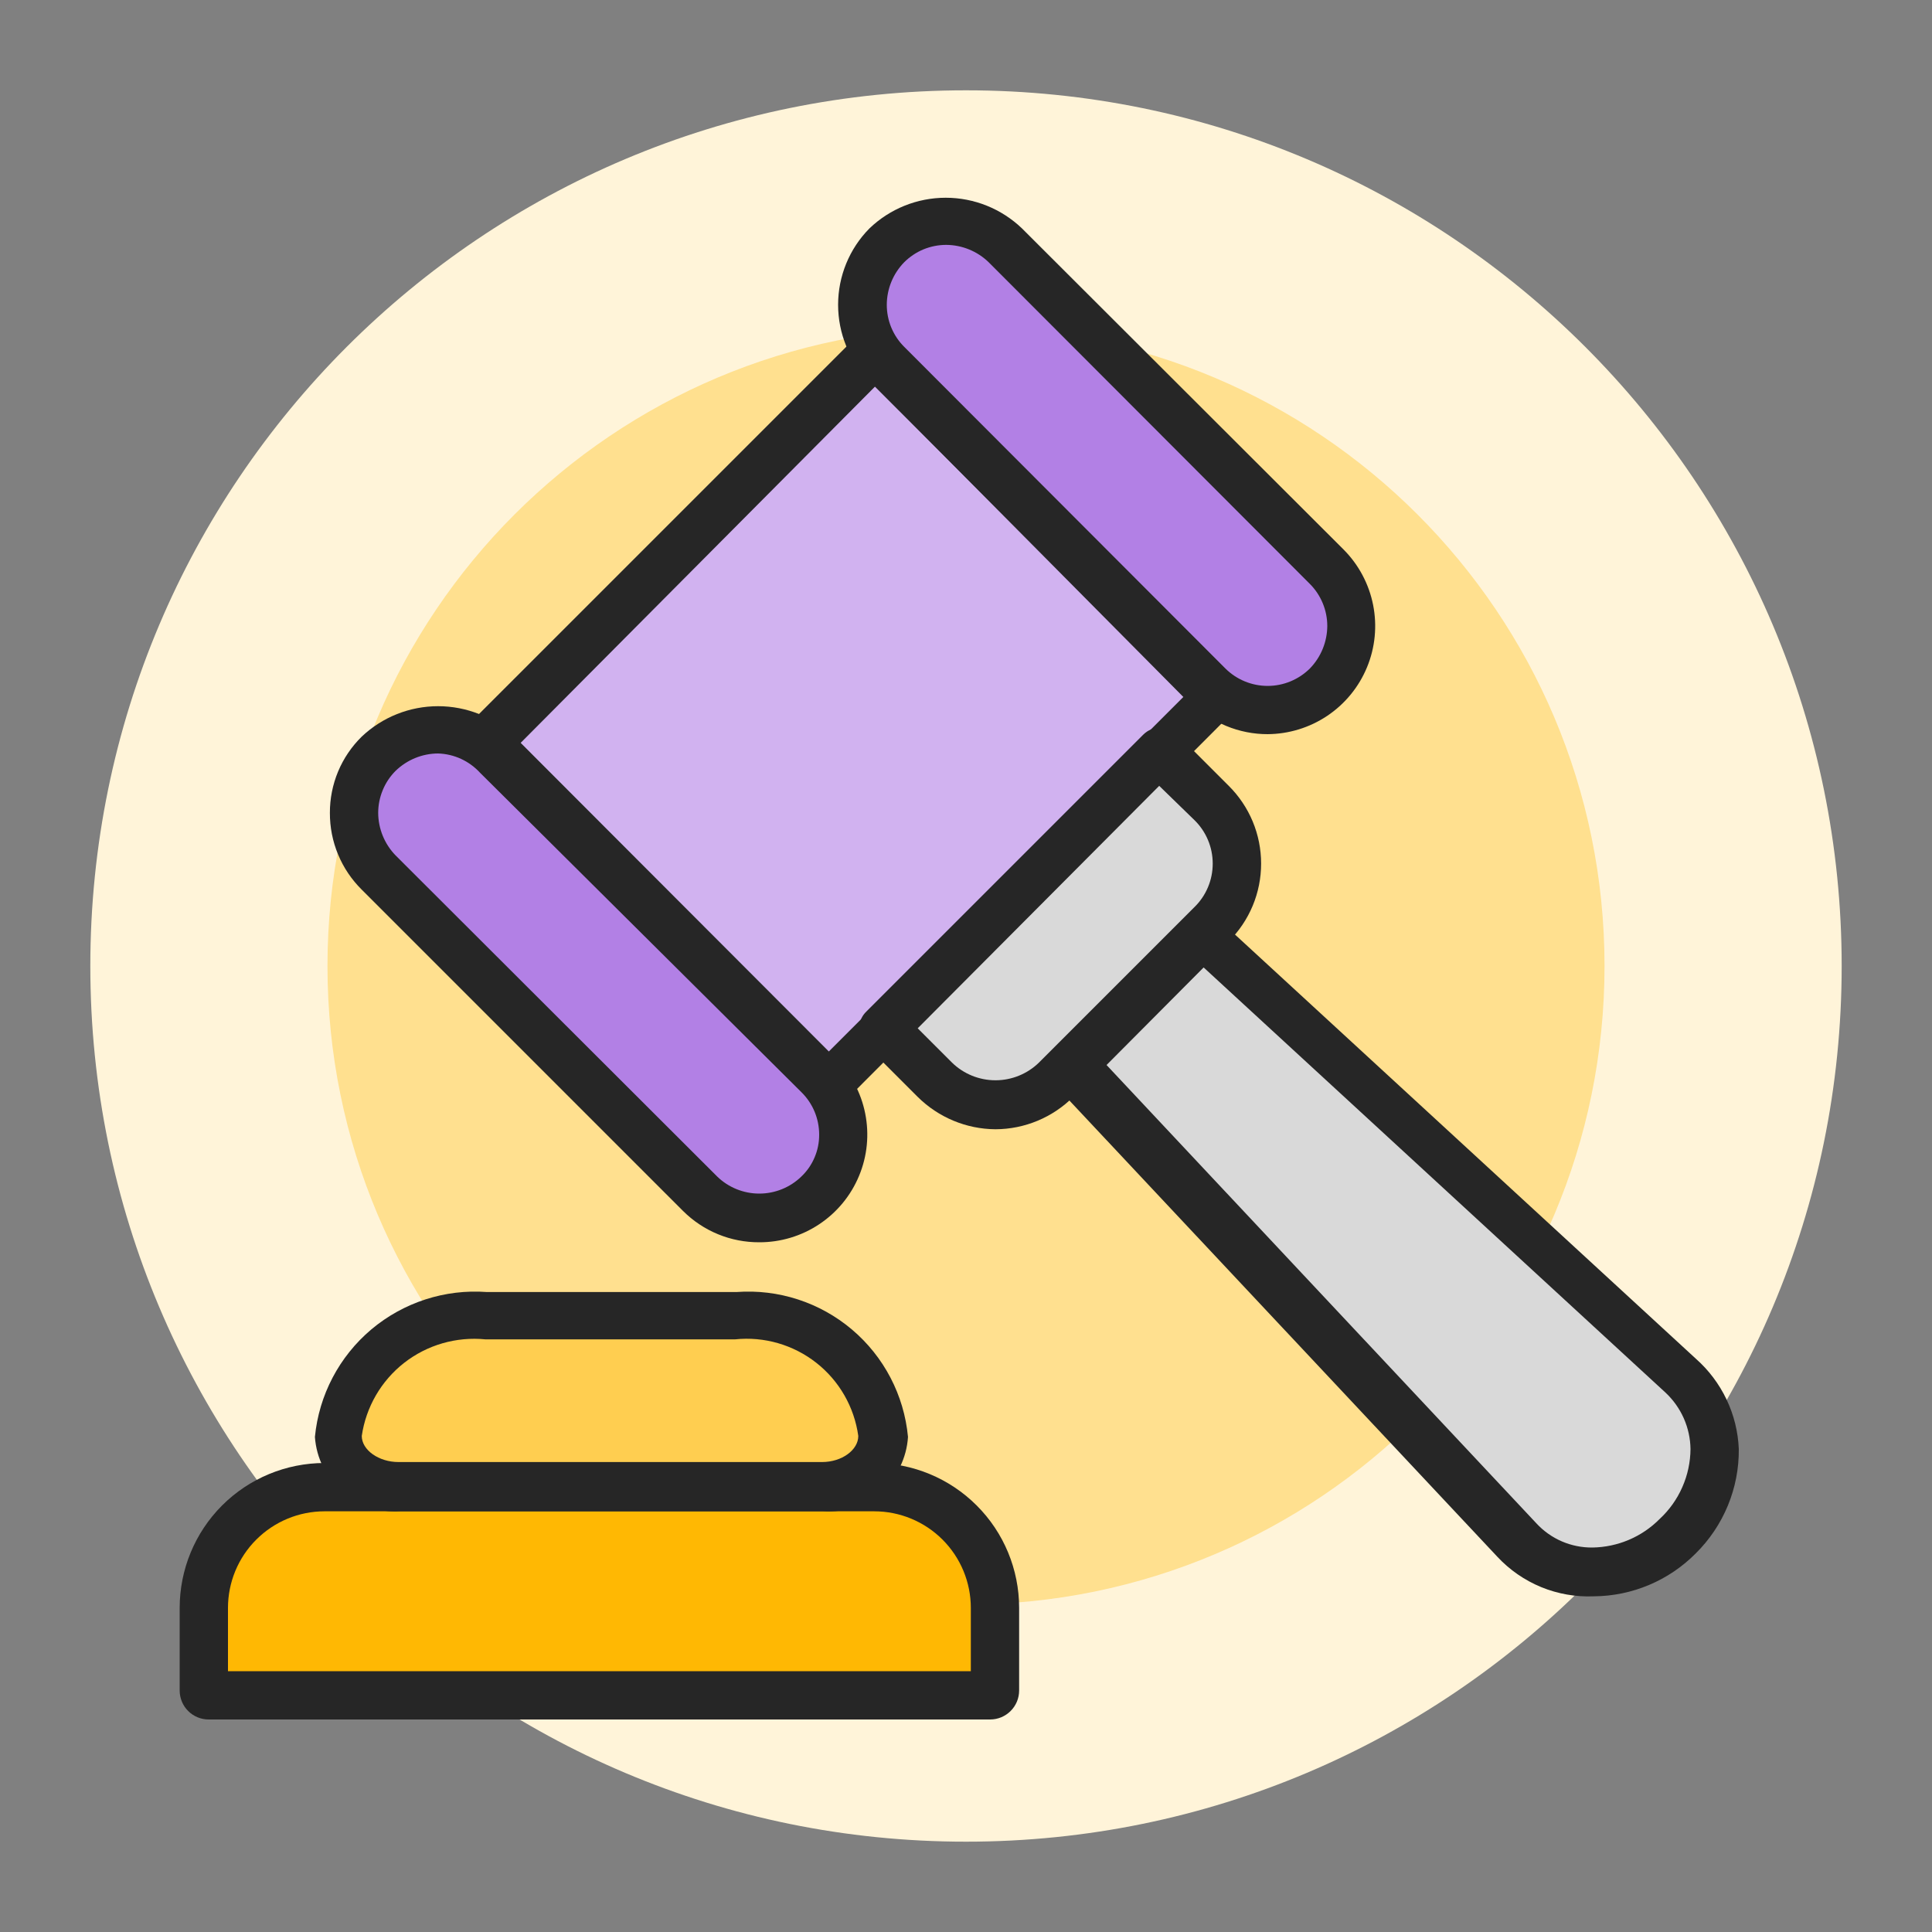
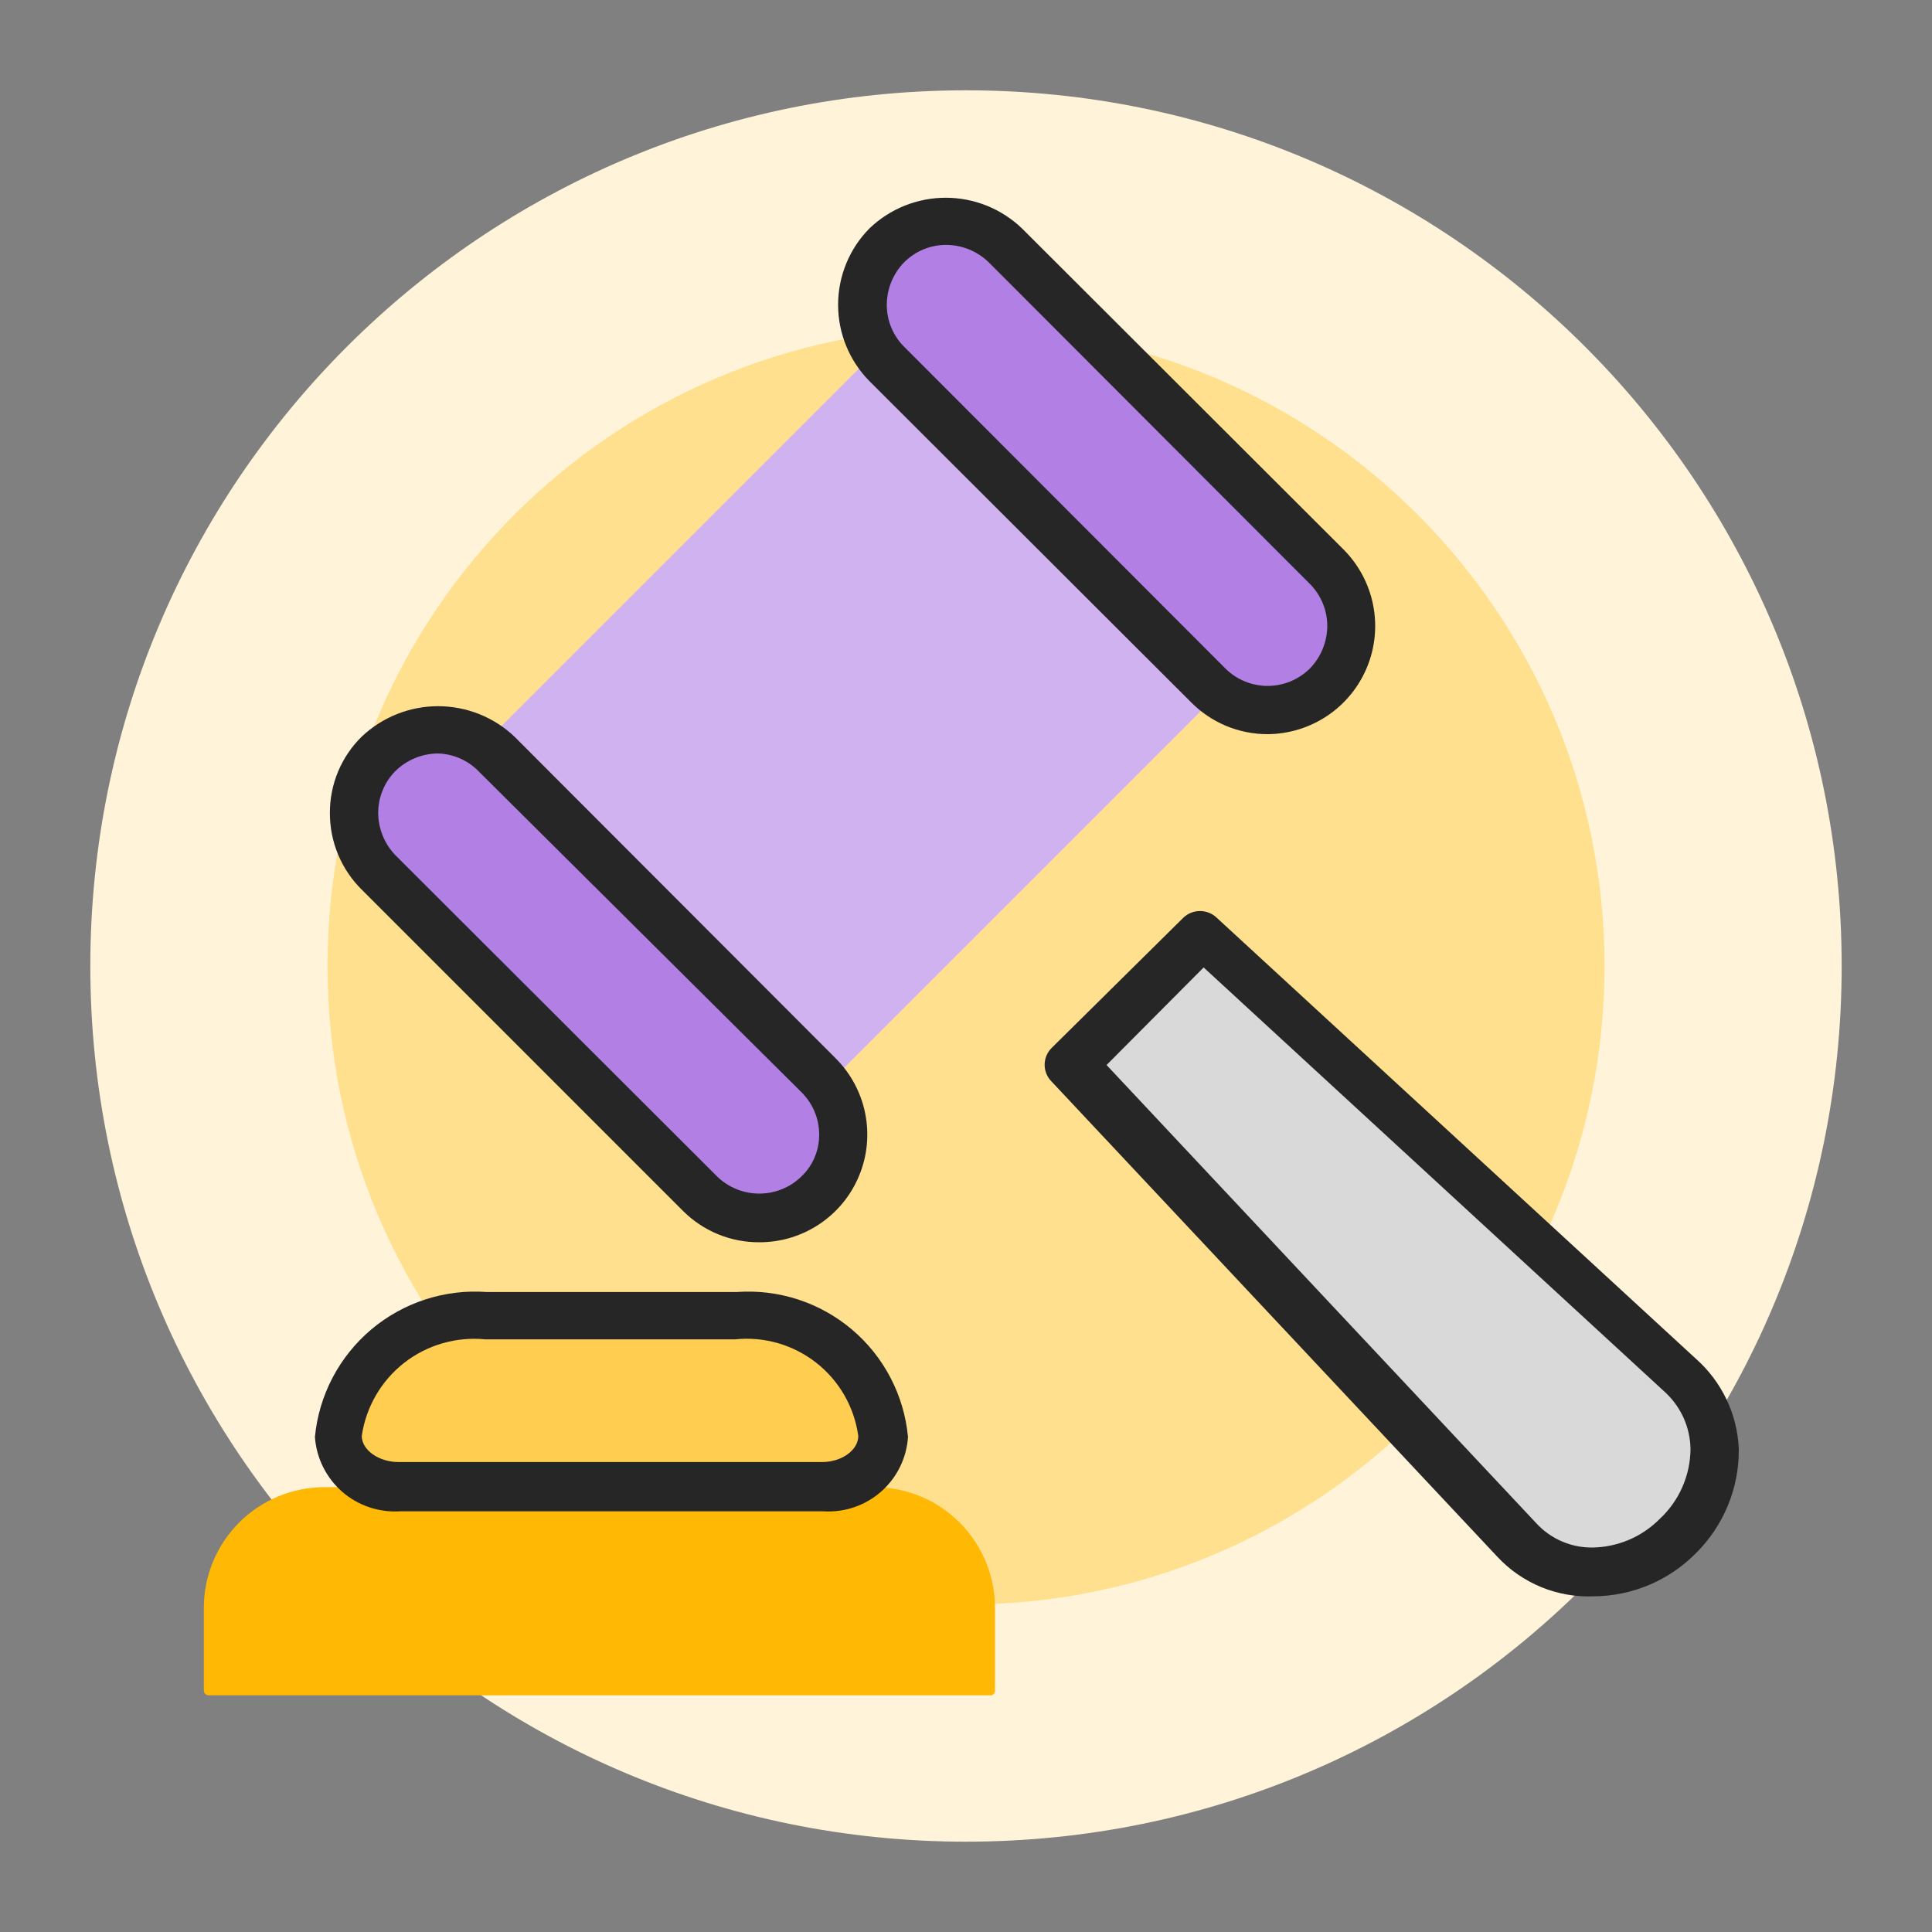
<svg xmlns="http://www.w3.org/2000/svg" width="40" height="40" viewBox="0 0 40 40" fill="none">
  <rect x="0" y="0" width="40" height="40" fill="#808080" stroke="none" />
  <path d="M20 38.13C30.013 38.13 38.13 30.013 38.13 20C38.13 9.987 30.013 1.87 20 1.87C9.987 1.87 1.87 9.987 1.87 20C1.87 30.013 9.987 38.13 20 38.13Z" fill="#FFF4D9" />
  <path d="M20 33.22C27.302 33.22 33.22 27.301 33.22 20C33.22 12.699 27.302 6.78 20 6.78C12.699 6.78 6.78 12.699 6.78 20C6.78 27.301 12.699 33.22 20 33.22Z" fill="#FFE08F" />
  <path d="M18.1 30.79H6.72C6.057 30.79 5.421 31.053 4.952 31.522C4.483 31.991 4.22 32.627 4.22 33.29V35C4.22 35.026 4.23 35.052 4.249 35.071C4.268 35.09 4.293 35.1 4.32 35.1H20.5C20.513 35.102 20.527 35.1 20.54 35.096C20.553 35.091 20.564 35.084 20.574 35.074C20.584 35.065 20.591 35.053 20.595 35.04C20.6 35.027 20.601 35.014 20.6 35V33.29C20.6 32.627 20.336 31.991 19.867 31.522C19.399 31.053 18.763 30.79 18.1 30.79Z" fill="#FFB803" />
-   <path d="M20.5 35.6H4.32C4.161 35.6 4.008 35.537 3.895 35.424C3.783 35.312 3.72 35.159 3.72 35V33.29C3.72 32.494 4.036 31.731 4.598 31.169C5.161 30.606 5.924 30.29 6.72 30.29H18.1C18.895 30.29 19.658 30.606 20.221 31.169C20.784 31.731 21.1 32.494 21.1 33.29V35C21.1 35.159 21.037 35.312 20.924 35.424C20.811 35.537 20.659 35.6 20.5 35.6ZM4.72 34.6H20.1V33.29C20.1 32.76 19.889 32.251 19.514 31.876C19.139 31.501 18.63 31.29 18.1 31.29H6.72C6.189 31.29 5.681 31.501 5.306 31.876C4.93 32.251 4.72 32.76 4.72 33.29V34.6Z" fill="#262626" />
  <path d="M15.25 27.23H10.08C9.338 27.16 8.599 27.385 8.022 27.857C7.446 28.329 7.078 29.009 7 29.75C7.042 30.046 7.197 30.315 7.431 30.501C7.665 30.687 7.962 30.776 8.26 30.75H17.03C17.327 30.776 17.622 30.686 17.855 30.5C18.088 30.314 18.24 30.045 18.28 29.75C18.204 29.017 17.845 28.344 17.278 27.873C16.712 27.402 15.984 27.171 15.25 27.23Z" fill="#FFCE50" />
  <path d="M17.049 31.29H8.28C7.842 31.317 7.412 31.171 7.082 30.883C6.753 30.594 6.55 30.187 6.52 29.75C6.603 28.884 7.023 28.085 7.688 27.524C8.354 26.964 9.212 26.686 10.079 26.75H15.249C16.116 26.686 16.973 26.964 17.637 27.525C18.301 28.086 18.718 28.885 18.799 29.75C18.771 30.186 18.571 30.593 18.243 30.882C17.915 31.171 17.486 31.317 17.049 31.29ZM10.05 27.73C9.447 27.67 8.845 27.844 8.368 28.216C7.891 28.589 7.577 29.131 7.49 29.73C7.49 30.02 7.84 30.27 8.25 30.27H17.02C17.43 30.27 17.77 30.02 17.77 29.73C17.687 29.131 17.375 28.587 16.899 28.214C16.423 27.841 15.821 27.667 15.22 27.73H10.05Z" fill="#262626" />
  <path d="M18.119 7.295L10.051 15.363L17.136 22.449L25.204 14.38L18.119 7.295Z" fill="#D1B2F0" />
-   <path d="M17.14 23C17.005 23 16.875 22.946 16.78 22.85L9.69 15.71C9.598 15.617 9.547 15.491 9.547 15.36C9.547 15.229 9.598 15.104 9.69 15.01L17.76 6.94C17.806 6.893 17.862 6.856 17.922 6.831C17.983 6.805 18.049 6.792 18.115 6.792C18.181 6.792 18.246 6.805 18.307 6.831C18.368 6.856 18.423 6.893 18.47 6.94L25.56 14C25.652 14.095 25.704 14.223 25.704 14.355C25.704 14.488 25.652 14.615 25.56 14.71L17.49 22.8C17.448 22.856 17.396 22.902 17.336 22.937C17.276 22.971 17.209 22.993 17.14 23ZM10.75 15.41L17.14 21.79L24.5 14.43L18.12 8L10.75 15.41Z" fill="#262626" />
  <path d="M34.71 31.81C34.5 32.036 34.247 32.218 33.966 32.345C33.684 32.472 33.38 32.541 33.072 32.549C32.763 32.556 32.456 32.502 32.169 32.389C31.882 32.276 31.62 32.106 31.4 31.89L22.17 22.05L24.85 19.37L34.77 28.49C34.99 28.709 35.163 28.97 35.28 29.257C35.397 29.545 35.454 29.853 35.448 30.163C35.443 30.473 35.374 30.779 35.247 31.062C35.12 31.345 34.938 31.599 34.71 31.81Z" fill="#D9D9D9" />
  <path d="M33 33.05C32.627 33.066 32.255 33.001 31.91 32.86C31.565 32.718 31.254 32.503 31 32.23L21.77 22.39C21.679 22.298 21.628 22.174 21.628 22.045C21.628 21.916 21.679 21.792 21.77 21.7L24.5 19C24.593 18.911 24.716 18.862 24.845 18.862C24.973 18.862 25.097 18.911 25.19 19L35.11 28.13C35.377 28.366 35.593 28.653 35.746 28.974C35.899 29.295 35.985 29.644 36 30C36.004 30.401 35.927 30.799 35.774 31.17C35.621 31.541 35.395 31.878 35.11 32.16C34.552 32.724 33.793 33.044 33 33.05ZM22.91 22.05L31.81 31.54C31.958 31.7 32.137 31.827 32.337 31.913C32.537 31.999 32.752 32.042 32.97 32.04C33.493 32.032 33.992 31.821 34.36 31.45C34.56 31.265 34.72 31.041 34.83 30.791C34.94 30.542 34.998 30.273 35 30C34.997 29.78 34.949 29.563 34.86 29.362C34.77 29.161 34.641 28.98 34.48 28.83L24.92 20.03L22.91 22.05Z" fill="#262626" />
-   <path d="M24 15.56L18.27 21.29L19.34 22.36C19.673 22.692 20.124 22.878 20.595 22.878C21.065 22.878 21.516 22.692 21.849 22.36L25.07 19.14C25.401 18.806 25.587 18.355 25.587 17.885C25.587 17.415 25.401 16.963 25.07 16.63L24 15.56Z" fill="#D9D9D9" />
-   <path d="M20.61 23.38C20.006 23.376 19.429 23.135 19 22.71L17.94 21.65C17.844 21.555 17.79 21.425 17.79 21.29C17.789 21.224 17.802 21.159 17.828 21.099C17.854 21.039 17.892 20.985 17.94 20.94L23.67 15.21C23.717 15.163 23.772 15.126 23.833 15.101C23.894 15.075 23.959 15.062 24.025 15.062C24.091 15.062 24.156 15.075 24.217 15.101C24.278 15.126 24.334 15.163 24.38 15.21L25.44 16.27C25.652 16.481 25.821 16.732 25.936 17.008C26.051 17.284 26.11 17.581 26.11 17.88C26.11 18.179 26.051 18.476 25.936 18.752C25.821 19.028 25.652 19.279 25.44 19.49L22.22 22.71C21.793 23.137 21.214 23.378 20.61 23.38ZM19 21.29L19.71 22C19.951 22.235 20.274 22.366 20.61 22.366C20.946 22.366 21.269 22.235 21.51 22L24.73 18.78C24.85 18.663 24.945 18.523 25.01 18.368C25.075 18.214 25.108 18.048 25.108 17.88C25.108 17.712 25.075 17.546 25.01 17.392C24.945 17.237 24.85 17.097 24.73 16.98L24 16.27L19 21.29Z" fill="#262626" />
  <path d="M10.3 15.61C9.974 15.284 9.532 15.101 9.07 15.101C8.609 15.101 8.167 15.284 7.84 15.61C7.679 15.771 7.551 15.962 7.464 16.172C7.377 16.382 7.332 16.607 7.332 16.835C7.332 17.063 7.377 17.288 7.464 17.498C7.551 17.708 7.679 17.899 7.84 18.06L14.49 24.71C14.815 25.043 15.259 25.233 15.724 25.239C16.189 25.244 16.638 25.065 16.97 24.74C17.303 24.415 17.493 23.971 17.499 23.506C17.505 23.041 17.325 22.593 17 22.26L10.3 15.61Z" fill="#B280E5" />
  <path d="M15.72 25.72C15.427 25.721 15.136 25.665 14.865 25.553C14.594 25.442 14.348 25.277 14.14 25.07L7.49 18.42C7.28 18.212 7.113 17.965 7 17.692C6.886 17.419 6.829 17.126 6.83 16.83C6.829 16.536 6.887 16.244 7 15.973C7.113 15.702 7.28 15.456 7.49 15.25C7.917 14.846 8.482 14.621 9.07 14.621C9.658 14.621 10.223 14.846 10.65 15.25L17.3 21.91C17.613 22.222 17.827 22.62 17.913 23.053C18 23.487 17.956 23.936 17.786 24.344C17.617 24.753 17.33 25.101 16.962 25.346C16.594 25.591 16.162 25.721 15.72 25.72ZM9.07 15.6C8.741 15.601 8.426 15.731 8.19 15.96C8.076 16.074 7.985 16.21 7.924 16.359C7.862 16.509 7.83 16.668 7.83 16.83C7.832 17.159 7.961 17.474 8.19 17.71L14.85 24.36C15.083 24.586 15.395 24.712 15.72 24.712C16.045 24.712 16.357 24.586 16.59 24.36C16.708 24.248 16.802 24.113 16.865 23.963C16.929 23.814 16.961 23.653 16.96 23.49C16.96 23.326 16.927 23.164 16.864 23.013C16.8 22.861 16.707 22.725 16.59 22.61L9.94 16C9.829 15.879 9.695 15.781 9.546 15.712C9.396 15.643 9.235 15.605 9.07 15.6Z" fill="#262626" />
  <path d="M27.47 11.73L20.82 5.08C20.659 4.919 20.468 4.791 20.258 4.704C20.048 4.617 19.822 4.572 19.595 4.572C19.367 4.572 19.142 4.617 18.931 4.704C18.721 4.791 18.53 4.919 18.37 5.08C18.044 5.406 17.86 5.849 17.86 6.31C17.86 6.771 18.044 7.214 18.37 7.54L25 14.19C25.16 14.351 25.351 14.479 25.561 14.566C25.772 14.653 25.997 14.698 26.225 14.698C26.452 14.698 26.678 14.653 26.888 14.566C27.098 14.479 27.289 14.351 27.45 14.19C27.778 13.866 27.965 13.425 27.969 12.964C27.973 12.503 27.793 12.059 27.47 11.73Z" fill="#B280E5" />
  <path d="M26.25 15.2C25.954 15.201 25.661 15.143 25.388 15.03C25.115 14.916 24.868 14.75 24.66 14.54L18 7.89C17.584 7.469 17.352 6.901 17.352 6.31C17.352 5.719 17.584 5.151 18 4.73C18.424 4.322 18.991 4.094 19.58 4.094C20.169 4.094 20.735 4.322 21.16 4.73L27.82 11.38C28.131 11.693 28.343 12.092 28.429 12.525C28.515 12.959 28.471 13.408 28.302 13.816C28.133 14.225 27.847 14.574 27.48 14.82C27.113 15.066 26.681 15.198 26.24 15.2H26.25ZM19.59 5.07C19.428 5.07 19.268 5.102 19.119 5.163C18.97 5.225 18.834 5.316 18.72 5.43C18.49 5.666 18.361 5.981 18.36 6.31C18.36 6.472 18.391 6.632 18.453 6.781C18.515 6.93 18.605 7.066 18.72 7.18L25.37 13.84C25.602 14.071 25.917 14.201 26.245 14.201C26.573 14.201 26.887 14.071 27.12 13.84C27.349 13.604 27.478 13.289 27.48 12.96C27.48 12.799 27.448 12.639 27.386 12.489C27.324 12.34 27.234 12.204 27.12 12.09L20.47 5.43C20.234 5.201 19.919 5.072 19.59 5.07Z" fill="#262626" />
</svg>